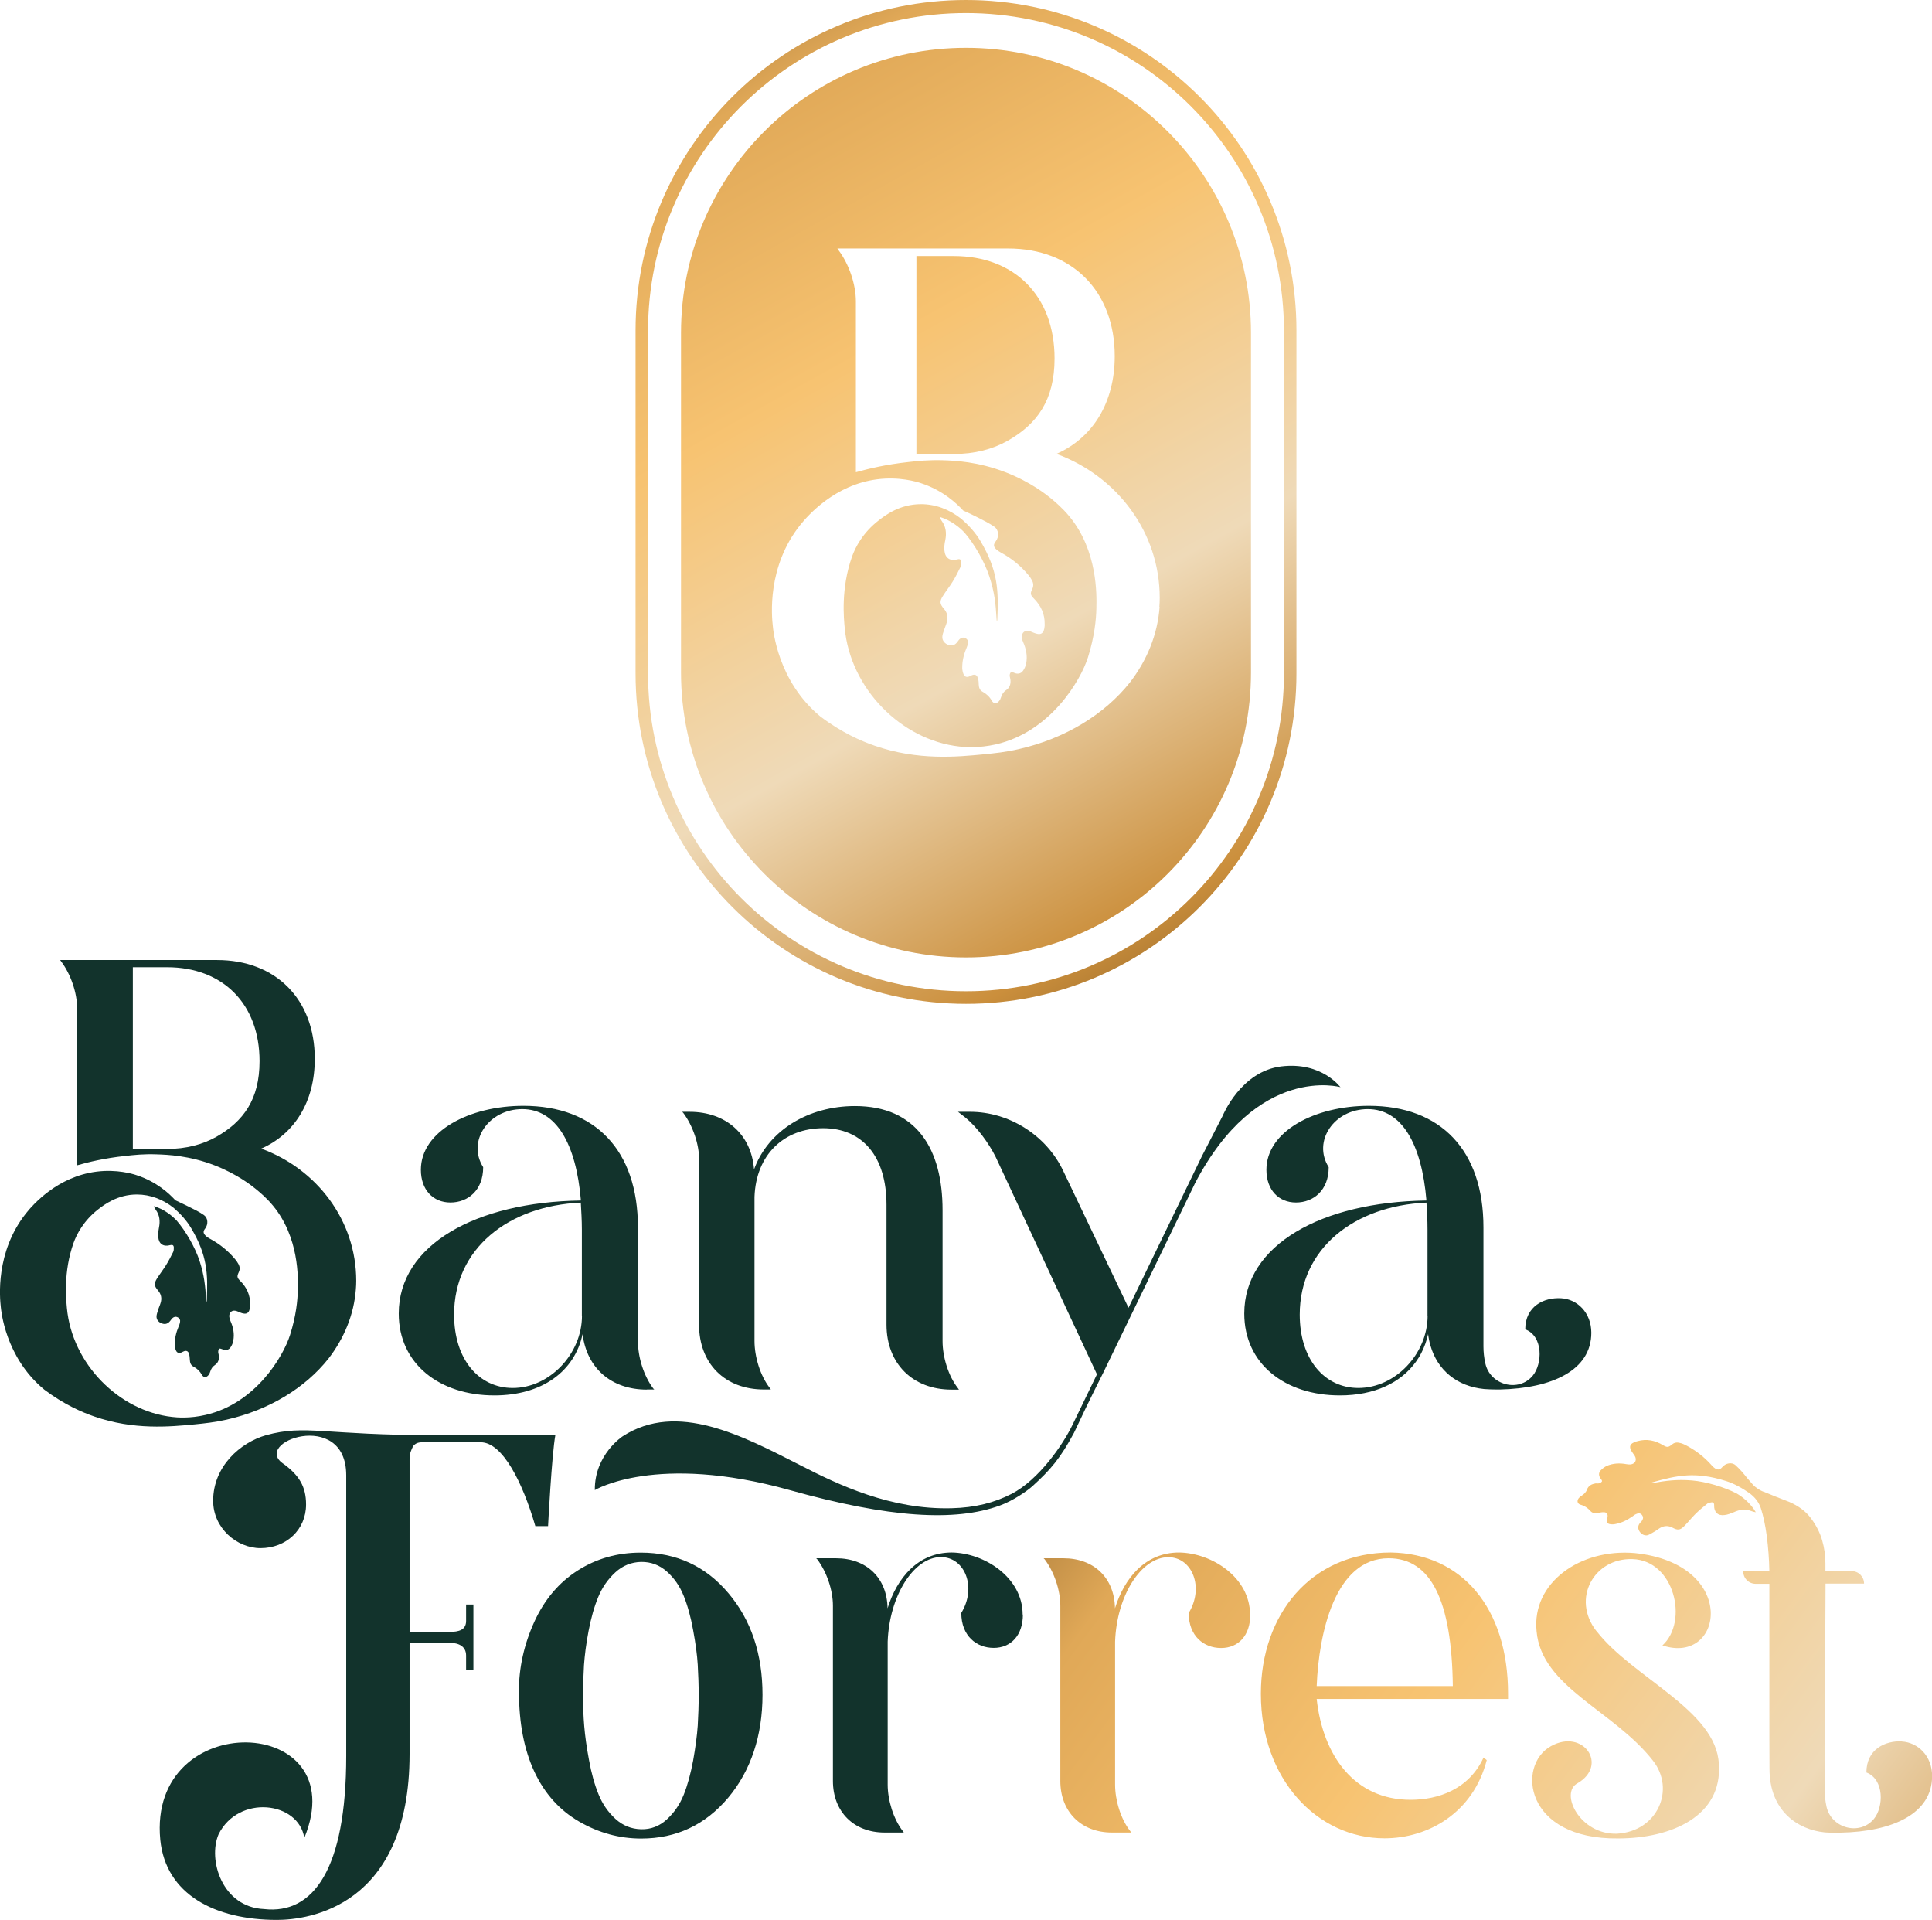
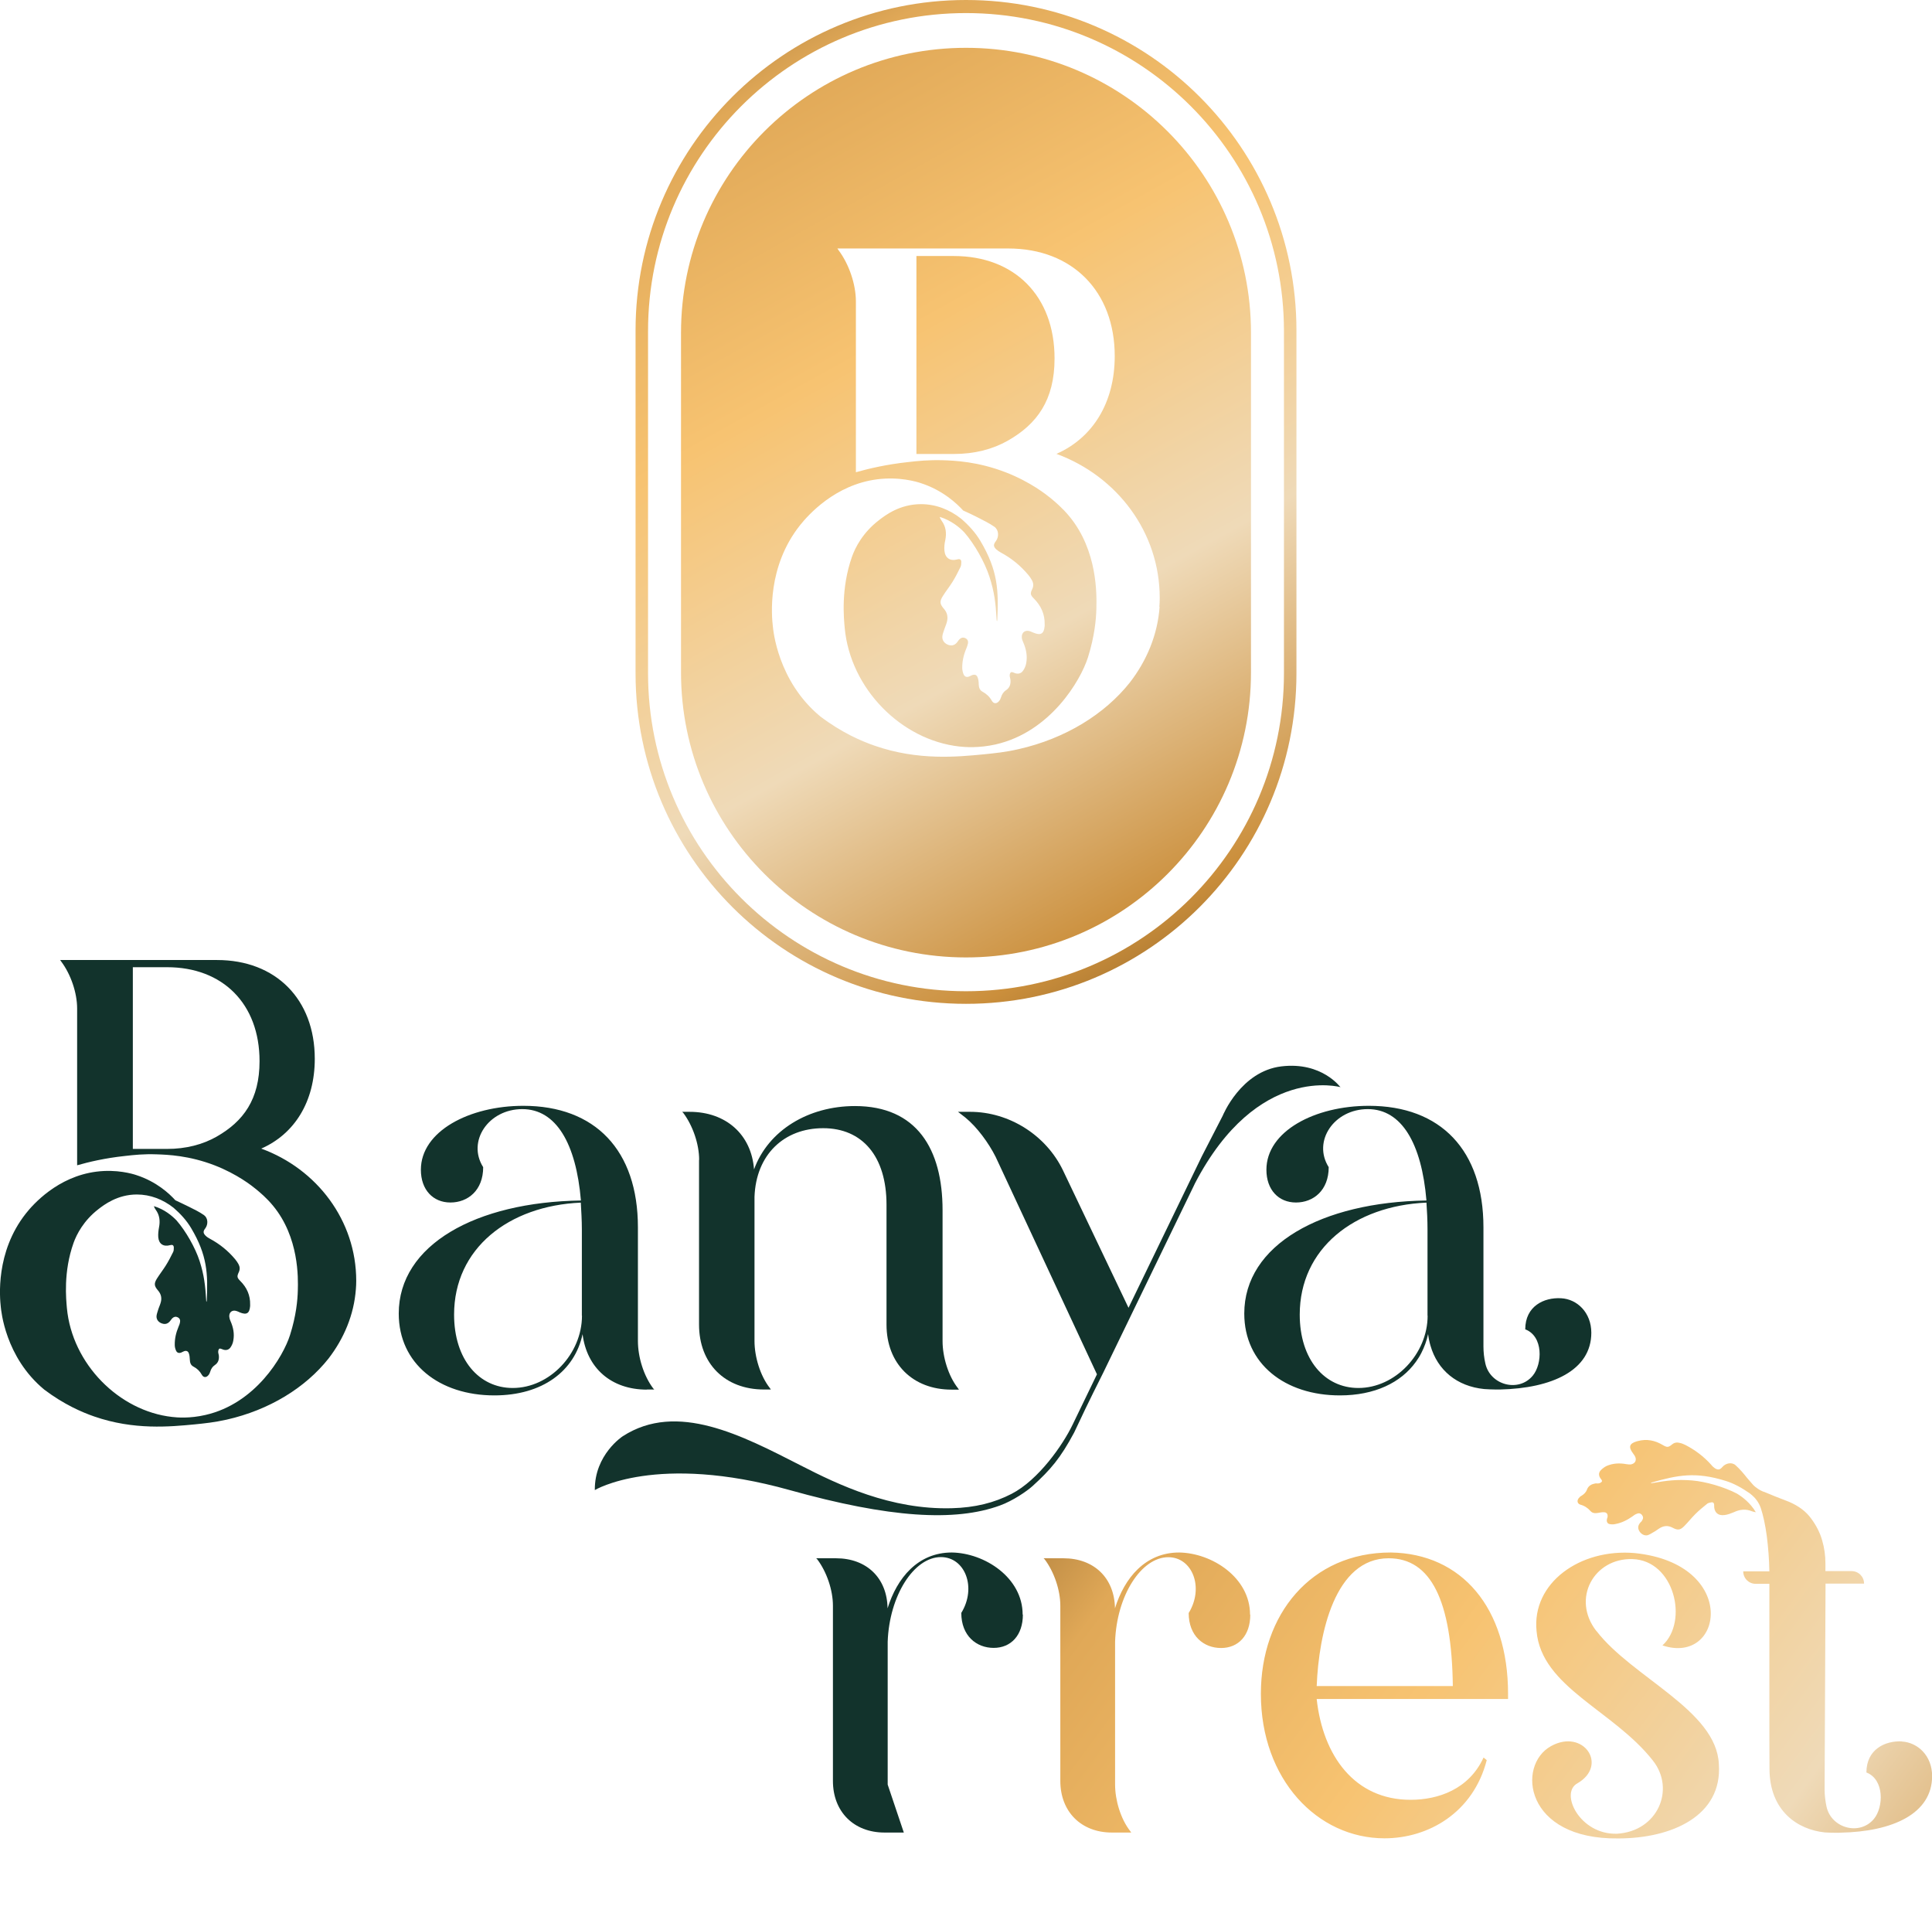
<svg xmlns="http://www.w3.org/2000/svg" width="950" height="944" viewBox="0 0 950 944" fill="none">
  <g clip-path="url(#clip0_280_30195)">
    <path d="M475 0C385.246 0 312.517 72.718 312.517 162.457V331.051C312.517 420.791 385.246 493.508 475 493.508C564.754 493.508 637.483 420.791 637.483 331.051V162.457C637.483 72.718 564.754 0 475 0ZM631.345 330.993C631.345 417.317 561.337 487.314 475 487.314C388.663 487.314 318.655 417.317 318.655 330.993V162.747C318.655 76.423 388.663 6.426 475 6.426C561.337 6.426 631.345 76.423 631.345 162.747V330.993Z" fill="url(#paint0_linear_280_30195)" />
    <path d="M469.036 125.867H450.622V223.19H469.036C479.169 223.19 488.087 220.875 495.557 216.648C509.917 208.485 518.545 196.732 518.545 176.237C518.545 145.378 498.741 125.867 469.036 125.867Z" fill="url(#paint1_linear_280_30195)" />
    <path d="M475 23.506C397.58 23.506 334.868 86.208 334.868 163.615V330.588C334.868 407.996 397.638 470.697 475 470.697C552.362 470.697 615.132 407.996 615.132 330.588V163.615C615.132 86.208 552.362 23.506 475 23.506ZM570.197 298.34C569.213 312.061 563.885 324.798 555.547 335.567C543.155 351.141 523.872 363.068 500.942 368.279C494.398 369.784 489.534 370.247 483.918 370.826C470.715 372.1 451.375 374.01 430.065 366.6C423.522 364.342 413.852 360.173 403.313 352.183C382.293 334.757 380.209 309.514 380.035 308.066C379.456 303.029 377.024 278.655 393.527 258.044C397.291 253.354 410.493 238.301 431.339 235.638C442.283 234.249 450.796 236.854 452.706 237.491C463.651 241.022 470.541 247.623 473.61 250.981C476.042 252.081 478.474 253.181 480.906 254.454C483.628 255.844 486.465 257.233 488.955 258.97C491.156 260.534 491.329 263.891 489.65 266.092C488.434 267.655 488.434 268.697 489.824 270.029C490.519 270.665 491.329 271.186 492.14 271.65C497.352 274.429 501.868 278.134 505.632 282.65C506.327 283.46 506.906 284.329 507.427 285.255C508.18 286.645 508.296 288.092 507.601 289.54C506.501 291.798 506.617 292.492 508.412 294.287C511.886 297.819 513.797 301.929 513.681 306.908C513.681 307.14 513.681 307.43 513.681 307.661C513.391 311.598 511.77 312.582 508.122 311.019C507.543 310.788 507.022 310.556 506.443 310.324C504.127 309.572 502.274 310.903 502.447 313.393C502.447 314.146 502.795 314.956 503.084 315.651C504.59 319.009 505.285 322.541 504.59 326.13C504.358 327.404 503.779 328.735 503.026 329.778C501.926 331.341 500.189 331.514 498.51 330.704C498.046 330.472 497.294 330.299 497.062 330.53C496.657 330.878 496.483 331.572 496.483 332.093C496.483 332.73 496.773 333.367 496.831 334.004C497.062 336.088 496.657 337.999 494.746 339.273C493.414 340.141 492.661 341.357 492.198 342.862C492.024 343.499 491.677 344.194 491.214 344.715C490.056 346.104 488.55 346.046 487.681 344.483C486.581 342.515 485.076 341.125 483.165 340.083C481.717 339.33 481.312 337.941 481.254 336.436C481.254 335.278 481.138 334.12 480.733 333.078C480.269 331.688 479.169 331.399 477.837 331.978C477.432 332.151 477.027 332.383 476.621 332.557C475.405 333.078 474.363 332.73 473.842 331.572C473.437 330.646 473.205 329.546 473.147 328.562C473.089 325.146 473.842 321.904 475.174 318.777C475.521 317.967 475.811 317.098 475.984 316.23C476.158 315.188 475.753 314.261 474.711 313.74C473.61 313.219 472.684 313.451 471.815 314.261C471.468 314.609 471.178 315.014 470.889 315.419C469.731 317.098 468.283 317.619 466.488 317.098C464.635 316.519 463.303 315.014 463.361 313.161C463.361 312.061 463.824 310.961 464.172 309.861C464.577 308.53 465.214 307.256 465.561 305.924C466.256 303.435 465.851 301.235 464.114 299.266C462.087 296.95 461.971 295.619 463.593 293.071C465.098 290.64 466.893 288.44 468.399 286.008C469.846 283.692 471.062 281.26 472.278 278.771C472.626 278.076 472.684 277.092 472.684 276.281C472.684 275.066 471.931 274.66 470.773 275.008C467.241 275.992 464.751 274.371 464.403 270.781C464.23 269.044 464.403 267.307 464.809 265.57C465.504 262.097 465.156 258.912 463.014 256.018C462.608 255.439 462.261 254.802 462.087 254.107C467.704 255.844 471.815 259.26 474.189 261.749C479.169 267.481 484.207 276.339 486.523 283.518C489.013 291.219 489.592 296.545 490.056 304.651C490.056 304.882 490.056 305.114 490.287 305.403C490.287 305.114 490.403 304.824 490.403 304.535C491.04 290.35 490.75 280.508 482.065 265.918C479.633 261.807 476.274 258.16 472.568 254.975C466.893 250.517 460.176 247.854 452.88 247.854C442.457 247.854 435.335 253.296 432.208 255.728C424.275 261.807 420.569 269.102 418.947 273.676C413.388 289.424 414.952 304.187 415.357 308.645C418.079 338.636 443.268 363.879 471.757 367.005C474.363 367.294 481.196 367.873 489.65 365.963C516.46 359.826 531.342 334.641 534.99 323.119C538.233 312.756 538.986 304.419 539.102 299.266C539.275 292.608 539.796 270.781 525.841 253.875C522.367 249.649 518.719 246.638 516.634 244.901C514.492 243.165 506.674 236.912 494.572 232.222C480.849 226.896 469.267 226.433 463.419 226.259C456.528 226.085 451.317 226.606 446.395 227.185C435.74 228.343 426.996 230.427 420.858 232.164V148.215C420.858 139.704 417.442 129.804 412.346 123.03L411.767 122.161H495.788C527.173 122.161 548.135 143.12 548.135 175.079C548.135 198.063 537.249 215.316 519.472 223.132C549.177 234.017 570.255 261.576 570.255 293.94C570.255 295.445 570.197 296.95 570.081 298.398" fill="url(#paint2_linear_280_30195)" />
    <path d="M318.076 683.119H321.724L321.203 682.598C316.512 676.345 313.675 667.256 313.675 659.208V603.396C313.675 565.474 292.655 543.647 257.333 543.647C230.87 543.647 206.955 556.095 206.955 575.085C206.955 584.927 212.919 591.18 221.489 591.18C230.059 591.18 237.587 585.217 237.587 573.811C229.538 561.074 240.193 545.268 256.812 545.268C273.431 545.268 283.275 562.116 285.649 590.196C233.939 590.948 196.069 612.023 196.069 645.776C196.069 670.44 216.046 686.014 243.088 686.014C266.713 686.014 282.58 674.087 286.459 655.908C288.544 672.524 300.472 683.177 318.134 683.177M286.17 646.818C286.17 665.519 270.304 682.367 252.121 682.367C235.502 682.367 223.284 668.356 223.284 646.297C223.284 613.817 250.037 592.801 285.591 591.238C285.822 595.406 286.112 599.806 286.112 604.496V646.818H286.17Z" fill="#12332C" />
    <path d="M343.728 570.163V651.16C343.728 670.382 356.467 683.119 375.692 683.119H379.05L378.529 682.367C373.839 676.403 371.002 667.024 371.002 659.266V588.401C371.754 567.616 385.536 554.647 404.761 554.647C423.985 554.647 435.914 568.427 435.914 592.28V651.218C435.914 670.44 448.885 683.177 467.878 683.177H471.526L471.005 682.424C466.314 676.461 463.477 667.082 463.477 659.324V594.943C463.477 564.837 450.738 543.763 420.395 543.763C397.522 543.763 377.777 555.689 370.77 574.911C369.496 557.774 356.988 546.6 339.096 546.6H335.448L335.969 547.121C340.659 553.374 343.786 562.463 343.786 570.221" fill="#12332C" />
    <path d="M767.539 638.25C759.201 637.786 749.994 642.129 749.994 653.534C758.969 656.95 758.448 670.556 753.7 676.287C746.751 684.74 732.68 680.977 730.364 670.266C729.727 667.487 729.437 664.65 729.437 661.929V603.396C729.437 565.474 708.418 543.647 673.095 543.647C646.574 543.647 622.717 556.095 622.717 575.085C622.717 584.927 628.682 591.18 637.252 591.18C645.822 591.18 653.349 585.217 653.349 573.811C645.301 561.074 655.955 545.268 672.574 545.268C689.193 545.268 699.037 562.116 701.411 590.196C649.759 590.948 611.831 612.023 611.831 645.776C611.831 670.44 631.808 686.014 658.85 686.014C675.933 686.014 688.903 679.761 696.257 669.456C697.242 668.066 698.168 666.619 698.921 665.113C700.369 662.277 701.527 659.15 702.222 655.85C702.453 657.819 702.859 659.729 703.38 661.524C706.854 673.624 716.409 681.556 729.785 682.888C731.696 683.003 733.607 683.119 735.575 683.119C736.212 683.119 736.849 683.119 737.486 683.119C763.196 682.54 782.479 673.682 782.479 655.213C782.479 645.371 775.588 638.655 767.597 638.25M701.99 646.818C701.99 665.519 686.124 682.367 667.942 682.367C651.323 682.367 639.105 668.356 639.105 646.297C639.105 613.817 665.857 592.801 701.411 591.238C701.701 595.406 701.932 599.806 701.932 604.496V646.818H701.99Z" fill="#12332C" />
    <path d="M659.198 534.615C659.198 534.615 650.107 521.878 630.129 524.251C610.094 526.625 601.235 548.51 601.235 548.51L590.985 568.426L554.91 642.939L522.714 575.432C514.376 558.063 496.194 546.599 477.027 546.599H471.063L474.711 549.436C480.443 554.126 486.118 561.884 489.535 568.658L539.391 675.65C536.786 680.977 532.616 689.603 527.405 700.43C522.657 710.33 510.67 727.583 497.41 734.415C488.898 738.815 479.401 741.189 467.994 741.479C437.998 742.289 412.288 729.957 393.759 720.462C365.037 705.814 332.958 688.793 306.205 706.104C306.205 706.104 292.308 715.078 292.482 732.562C292.482 732.562 322.65 714.209 388.315 732.562C437.419 746.284 469.615 748.194 491.677 740.147C498.105 737.831 505.111 732.968 507.717 730.594C516.576 722.546 521.441 716.873 528.158 704.309C531.574 697.014 535.106 689.546 542.518 674.782C546.745 666.097 550.972 657.413 555.142 648.729L567.823 622.559C574.25 609.301 580.678 596.043 587.106 582.785C587.279 582.437 587.453 582.09 587.569 581.8C618.317 522.746 659.256 534.499 659.256 534.499" fill="#12332C" />
    <path d="M128.493 564.663C144.822 557.484 154.782 541.621 154.782 520.546C154.782 491.193 135.557 471.971 106.72 471.971H29.59L30.111 472.724C34.801 478.977 37.928 488.066 37.928 495.825V572.885C43.603 571.263 51.594 569.353 61.38 568.311C65.897 567.79 70.703 567.269 77.015 567.5C82.4 567.674 93.055 568.079 105.62 572.942C116.738 577.285 123.86 582.959 125.829 584.58C127.74 586.143 131.098 588.922 134.283 592.801C147.08 608.317 146.617 628.291 146.443 634.428C146.328 639.176 145.633 646.818 142.622 656.313C139.263 666.908 125.655 690.009 101.045 695.625C93.344 697.42 87.032 696.899 84.658 696.609C58.543 693.714 35.438 670.556 32.891 643.055C32.543 638.944 31.038 625.397 36.191 610.98C37.697 606.812 41.113 600.096 48.351 594.48C51.189 592.28 57.79 587.243 67.287 587.243C73.946 587.243 80.141 589.674 85.353 593.785C88.769 596.738 91.781 600.038 94.039 603.859C101.972 617.233 102.261 626.265 101.682 639.292C101.682 639.523 101.567 639.813 101.567 640.044C101.393 639.813 101.393 639.581 101.393 639.35C100.93 631.939 100.409 627.018 98.15 619.954C96.008 613.354 91.375 605.249 86.801 599.98C84.6 597.722 80.894 594.538 75.683 592.975C75.856 593.611 76.204 594.19 76.551 594.711C78.52 597.375 78.81 600.327 78.173 603.512C77.883 605.075 77.71 606.696 77.825 608.259C78.115 611.617 80.431 613.065 83.674 612.138C84.774 611.849 85.411 612.138 85.469 613.296C85.469 614.049 85.469 614.917 85.121 615.554C84.021 617.812 82.863 620.012 81.531 622.154C80.141 624.354 78.52 626.439 77.13 628.639C75.683 631.012 75.799 632.228 77.652 634.37C79.273 636.223 79.678 638.25 78.983 640.507C78.636 641.723 78.057 642.881 77.71 644.097C77.42 645.081 77.015 646.123 76.957 647.108C76.899 648.845 78.057 650.176 79.794 650.697C81.415 651.218 82.747 650.697 83.847 649.192C84.137 648.845 84.369 648.439 84.716 648.092C85.469 647.397 86.337 647.108 87.38 647.629C88.364 648.092 88.712 648.96 88.538 649.887C88.422 650.697 88.132 651.508 87.785 652.26C86.569 655.155 85.874 658.108 85.932 661.234C85.932 662.161 86.164 663.145 86.569 664.013C87.032 665.056 87.959 665.403 89.117 664.94C89.522 664.766 89.87 664.592 90.217 664.419C91.433 663.84 92.475 664.129 92.881 665.403C93.228 666.387 93.286 667.429 93.344 668.471C93.402 669.861 93.749 671.135 95.081 671.829C96.876 672.756 98.266 674.087 99.25 675.882C100.061 677.33 101.451 677.33 102.493 676.056C102.898 675.593 103.188 674.956 103.362 674.377C103.767 672.987 104.462 671.887 105.678 671.077C107.415 669.919 107.82 668.182 107.589 666.271C107.531 665.692 107.241 665.113 107.299 664.534C107.299 664.013 107.473 663.377 107.82 663.087C108.052 662.855 108.747 663.087 109.152 663.261C110.716 664.013 112.337 663.84 113.321 662.45C114.016 661.466 114.537 660.25 114.711 659.092C115.348 655.734 114.711 652.55 113.321 649.424C113.032 648.787 112.8 648.034 112.742 647.339C112.569 645.081 114.248 643.808 116.39 644.56C116.912 644.734 117.433 644.966 117.896 645.197C121.255 646.587 122.702 645.718 122.992 642.071C122.992 641.839 122.992 641.608 122.992 641.376C123.108 636.802 121.37 632.981 118.186 629.797C116.506 628.118 116.448 627.539 117.433 625.397C118.07 624.007 117.954 622.733 117.259 621.46C116.796 620.649 116.275 619.838 115.638 619.086C112.163 614.917 107.994 611.559 103.246 609.012C102.493 608.607 101.74 608.143 101.103 607.507C99.829 606.233 99.829 605.306 100.93 603.917C102.435 601.891 102.319 598.822 100.293 597.375C97.977 595.754 95.429 594.538 92.881 593.264C90.68 592.164 88.422 591.122 86.222 590.08C83.384 586.953 77.073 580.932 66.997 577.69C65.26 577.111 57.443 574.737 47.425 576.011C28.258 578.443 16.156 592.222 12.739 596.564C-2.316 615.612 -0.116 638.018 0.405 642.65C0.579 644.039 2.432 667.198 21.773 683.177C31.443 690.472 40.302 694.293 46.325 696.377C65.839 703.151 83.616 701.414 95.776 700.256C100.93 699.735 105.388 699.272 111.411 697.941C132.43 693.193 150.149 682.251 161.499 667.95C169.142 658.05 174.064 646.355 174.991 633.792C175.107 632.46 175.165 631.07 175.165 629.681C175.165 599.98 155.766 574.679 128.551 564.721M106.489 558.816C99.656 562.695 91.433 564.837 82.168 564.837H65.318V475.503H82.168C109.442 475.503 127.624 493.393 127.624 521.704C127.624 540.52 119.691 551.289 106.489 558.816Z" fill="#12332C" />
-     <path d="M255.132 831.739C255.132 819.87 257.68 808.407 262.718 797.349C267.756 786.291 274.936 777.896 284.143 772.048C293.35 766.201 303.657 763.306 315.065 763.306C332.61 763.306 346.971 769.964 358.146 783.222C369.38 796.48 374.939 813.154 374.939 833.187C374.939 853.219 369.264 870.472 358.031 883.846C346.739 897.22 332.494 903.878 315.296 903.878C304.584 903.878 294.392 901.099 284.78 895.541C275.168 889.983 267.814 881.82 262.776 871.051C257.738 860.282 255.19 847.197 255.19 831.797M286.691 833.766C286.691 838.803 286.865 843.666 287.27 848.529C287.675 853.335 288.428 858.95 289.644 865.377C290.802 871.803 292.366 877.362 294.277 882.051C296.187 886.799 298.909 890.793 302.557 894.151C306.205 897.509 310.432 899.188 315.238 899.304C320.045 899.42 324.272 897.799 327.92 894.441C331.568 891.083 334.289 887.088 336.2 882.341C338.111 877.593 339.617 871.977 340.833 865.493C341.991 859.008 342.744 853.277 343.091 848.355C343.381 843.434 343.554 838.455 343.554 833.476C343.554 828.497 343.381 823.286 343.091 818.423C342.801 813.618 342.049 807.944 340.833 801.459C339.675 794.975 338.111 789.359 336.2 784.612C334.289 779.864 331.568 775.869 327.92 772.627C324.272 769.385 320.045 767.822 315.238 767.88C310.432 767.995 306.205 769.674 302.557 773.032C298.909 776.39 296.13 780.385 294.161 785.133C292.192 789.88 290.628 795.438 289.412 801.807C288.196 808.175 287.502 813.791 287.154 818.655C286.865 823.46 286.691 828.497 286.691 833.708" fill="#12332C" />
-     <path d="M502.968 793.759C502.968 804.007 497.062 810.144 488.608 810.144C480.154 810.144 472.684 804.238 472.684 792.948C480.385 780.385 474.479 765.506 462.666 765.506C449.348 765.506 437.303 784.495 436.493 807.075V877.361C436.493 885.061 439.33 894.267 443.905 900.172L444.426 900.925H434.929C419.816 900.925 409.567 890.677 409.567 875.566V789.417C409.567 781.717 406.498 772.743 401.865 766.606L401.344 766.085H411.072C426.186 766.085 436.203 775.811 436.435 790.69C441.067 775.811 451.317 763.248 467.993 763.248C484.149 763.479 502.853 775.58 502.853 793.759" fill="#12332C" />
-     <path d="M214.83 705.583C158.372 705.583 150.555 700.199 130.809 705.583C118.243 709.173 104.809 720.81 104.809 737.831C104.809 751.263 116.448 761.106 128.087 761.106C140.653 761.106 150.497 752.132 150.497 739.626C150.497 730.652 146.907 725.268 139.726 719.883C122.702 709.115 170.243 692.093 170.243 725.268V863.293C170.243 918.873 154.087 941.279 129.882 938.558C109.268 937.689 102.088 914.357 107.473 901.794C117.317 882.051 146.907 885.641 149.628 903.589C174.701 842.624 72.556 839.034 78.809 904.457C81.473 931.379 105.678 943.884 136.194 943.884C151.423 943.884 201.396 937.632 201.396 862.308V807.654H221.142C225.658 807.654 229.19 809.449 229.19 813.907V821.086H232.781V788.838H229.19V796.886C229.19 801.344 225.6 802.27 221.142 802.27H201.396V717.104C201.396 714.441 202.322 712.646 203.191 710.852C204.059 709.983 204.986 709.057 207.65 709.057H236.371C247.141 709.057 256.985 728.799 263.239 750.279H269.493C269.493 750.279 271.288 715.31 273.083 705.467H214.83V705.583Z" fill="#12332C" />
+     <path d="M502.968 793.759C502.968 804.007 497.062 810.144 488.608 810.144C480.154 810.144 472.684 804.238 472.684 792.948C480.385 780.385 474.479 765.506 462.666 765.506C449.348 765.506 437.303 784.495 436.493 807.075V877.361L444.426 900.925H434.929C419.816 900.925 409.567 890.677 409.567 875.566V789.417C409.567 781.717 406.498 772.743 401.865 766.606L401.344 766.085H411.072C426.186 766.085 436.203 775.811 436.435 790.69C441.067 775.811 451.317 763.248 467.993 763.248C484.149 763.479 502.853 775.58 502.853 793.759" fill="#12332C" />
    <path d="M647.443 835.328C650.512 863.292 666.147 884.83 693.594 884.83C707.202 884.83 722.315 879.677 729.495 864.045L731.059 865.319C724.4 891.198 702.338 903.762 680.797 903.762C647.733 903.762 619.996 874.756 619.996 832.723C619.996 793.759 644.606 763.248 683.866 763.248C718.725 763.769 741.54 790.401 741.54 832.723V835.271H647.443V835.328ZM714.382 828.902C713.861 786.869 703.612 766.084 682.823 766.084C656.418 766.084 648.485 802.964 647.443 828.902H714.382ZM614.668 793.759C614.668 775.579 595.965 763.479 579.809 763.248C563.132 763.248 552.883 775.811 548.251 790.69C548.019 775.811 538.001 766.084 522.888 766.084H513.16L513.681 766.606C518.313 772.743 521.383 781.716 521.383 789.417V875.566C521.383 890.677 531.632 900.925 546.745 900.925H556.242L555.721 900.172C551.088 894.267 548.309 885.061 548.309 877.361V807.133C549.061 784.553 561.106 765.563 574.482 765.563C586.295 765.563 592.201 780.443 584.5 793.006C584.5 804.296 591.912 810.201 600.424 810.201C608.936 810.201 614.784 804.064 614.784 793.817M784.969 801.864C772.577 785.943 783.811 765.911 802.688 766.49C823.302 767.069 830.425 797.117 817.454 808.928C847.507 818.944 855.209 768.864 803.904 763.537C776.804 761.163 753.179 778.301 755.553 801.864C757.927 829.539 793.307 840.771 812.764 865.55C823.939 879.677 815.138 900.346 795.102 901.504C776.804 902.083 766.787 881.472 775.646 876.724C790.991 867.866 778.599 849.629 762.675 858.429C745.593 867.866 749.704 904.399 795.682 903.82C822.202 903.82 846.986 892.646 845.191 867.287C844.033 840.771 802.746 824.849 785.027 801.864M935.234 856.113C926.896 855.708 917.747 860.05 917.747 871.398C926.664 874.814 926.201 888.477 921.453 894.209C914.446 902.662 900.433 898.841 898.117 888.13C897.538 885.351 897.19 882.514 897.19 879.793L897.653 778.532H916.588C916.588 775.116 913.867 772.395 910.45 772.395H897.595V768.632C897.595 764.753 897.074 760.99 895.974 757.226C894.932 753.579 893.137 749.989 890.589 746.573C888.099 743.1 884.451 740.378 879.76 738.352C874.549 736.384 870.322 734.647 867.716 733.547C865.458 732.91 862.968 730.999 862.157 730.131C861.057 728.973 860.073 727.641 859.088 726.599C857.351 724.399 855.498 722.199 853.413 720.346C851.56 718.667 848.491 719.304 846.87 721.273C845.712 722.604 844.786 722.778 843.28 721.852C842.585 721.388 841.948 720.809 841.427 720.115C837.779 716.062 833.494 712.82 828.746 710.388C827.877 709.983 827.008 709.578 826.082 709.404C824.692 708.999 823.36 709.114 822.144 710.157C820.349 711.604 819.77 711.662 817.686 710.446C813.806 708.13 809.753 707.262 805.294 708.478C805.12 708.535 804.831 708.593 804.657 708.651C801.24 709.693 800.661 711.372 802.862 714.325C803.209 714.788 803.499 715.194 803.788 715.657C805.004 717.625 804.194 719.536 801.935 719.941C801.183 719.999 800.488 719.941 799.793 719.825C796.376 719.188 793.134 719.362 790.007 720.694C788.964 721.215 787.922 721.967 787.054 722.894C785.895 724.167 786.127 725.731 787.169 727.062C787.517 727.41 787.864 728.047 787.691 728.336C787.401 728.741 786.88 729.089 786.359 729.204C785.838 729.378 785.143 729.262 784.622 729.262C782.711 729.61 781.089 730.304 780.336 732.331C779.873 733.662 778.889 734.589 777.673 735.342C777.094 735.631 776.631 736.094 776.225 736.615C775.299 737.889 775.646 739.278 777.152 739.742C779.121 740.263 780.742 741.363 782.016 742.81C783 743.968 784.332 744.026 785.722 743.794C786.706 743.621 787.806 743.389 788.791 743.447C790.18 743.563 790.644 744.489 790.47 745.821C790.354 746.226 790.18 746.631 790.123 747.037C789.949 748.252 790.47 749.121 791.57 749.294C792.497 749.468 793.539 749.468 794.408 749.237C797.477 748.658 800.198 747.268 802.746 745.473C803.383 744.952 804.078 744.489 804.889 744.2C805.757 743.794 806.626 743.91 807.378 744.779C808.073 745.647 808.073 746.516 807.494 747.442C807.321 747.847 806.973 748.194 806.626 748.484C805.352 749.931 805.236 751.263 806.105 752.768C807.031 754.274 808.652 755.142 810.216 754.737C811.2 754.389 812.127 753.81 812.995 753.289C814.153 752.71 815.138 751.842 816.238 751.205C818.323 749.989 820.349 749.931 822.492 751.089C825.04 752.421 826.198 752.247 828.167 750.279C830.02 748.426 831.641 746.342 833.494 744.489C835.289 742.694 837.2 741.073 839.169 739.51C839.69 738.989 840.5 738.757 841.253 738.642C842.411 738.352 842.933 738.931 842.875 740.089C842.759 743.389 844.728 745.3 847.97 744.836C849.592 744.663 851.097 744.026 852.545 743.447C855.498 742.057 858.393 741.71 861.462 742.984C862.041 743.158 862.736 743.389 863.373 743.447C860.652 738.815 856.714 735.863 853.992 734.241C847.854 731.057 838.879 728.394 831.93 727.815C824.519 727.236 819.597 727.873 812.3 729.147C812.127 729.204 811.895 729.204 811.663 729.147C811.953 729.031 812.127 728.857 812.3 728.799C824.866 725.21 833.725 723.415 848.549 728.047C852.719 729.32 856.656 731.578 860.42 734.184C861.173 734.763 861.868 735.399 862.505 736.036C863.142 736.673 864.821 738.526 865.805 741.363C867.021 745.068 868.006 749.584 868.758 755.142C869.453 760.584 869.917 766.374 870.032 772.511H857.177C857.177 775.927 859.899 778.648 863.315 778.648H870.032V854.84L870.09 869.545C870.09 890.33 883.988 899.536 897.364 900.867C899.217 900.983 901.186 901.041 903.154 901.041C903.791 901.041 904.428 901.041 905.065 900.983C930.775 900.462 950.058 891.604 950.058 873.135C950.058 863.292 943.109 856.634 935.176 856.171L935.234 856.113Z" fill="url(#paint3_linear_280_30195)" />
  </g>
  <defs>
    <linearGradient id="paint0_linear_280_30195" x1="314.428" y1="-41.512" x2="617.721" y2="503.161" gradientUnits="userSpaceOnUse">
      <stop stop-color="#805823" />
      <stop offset="0.17" stop-color="#E0A857" />
      <stop offset="0.39" stop-color="#F7C371" />
      <stop offset="0.65" stop-color="#EFDAB8" />
      <stop offset="0.88" stop-color="#CB8F3C" />
      <stop offset="1" stop-color="#805823" />
    </linearGradient>
    <linearGradient id="paint1_linear_280_30195" x1="345.06" y1="-58.533" x2="648.353" y2="486.139" gradientUnits="userSpaceOnUse">
      <stop stop-color="#805823" />
      <stop offset="0.17" stop-color="#E0A857" />
      <stop offset="0.39" stop-color="#F7C371" />
      <stop offset="0.65" stop-color="#EFDAB8" />
      <stop offset="0.88" stop-color="#CB8F3C" />
      <stop offset="1" stop-color="#805823" />
    </linearGradient>
    <linearGradient id="paint2_linear_280_30195" x1="314.254" y1="-41.454" x2="617.605" y2="503.219" gradientUnits="userSpaceOnUse">
      <stop stop-color="#805823" />
      <stop offset="0.17" stop-color="#E0A857" />
      <stop offset="0.39" stop-color="#F7C371" />
      <stop offset="0.65" stop-color="#EFDAB8" />
      <stop offset="0.88" stop-color="#CB8F3C" />
      <stop offset="1" stop-color="#805823" />
    </linearGradient>
    <linearGradient id="paint3_linear_280_30195" x1="491.619" y1="659.15" x2="1046.47" y2="1068.39" gradientUnits="userSpaceOnUse">
      <stop stop-color="#805823" />
      <stop offset="0.17" stop-color="#E0A857" />
      <stop offset="0.39" stop-color="#F7C371" />
      <stop offset="0.65" stop-color="#EFDAB8" />
      <stop offset="0.88" stop-color="#CB8F3C" />
      <stop offset="1" stop-color="#805823" />
    </linearGradient>
    <clipPath id="clip0_280_30195">
      <rect width="950" height="944" fill="white" />
    </clipPath>
  </defs>
</svg>